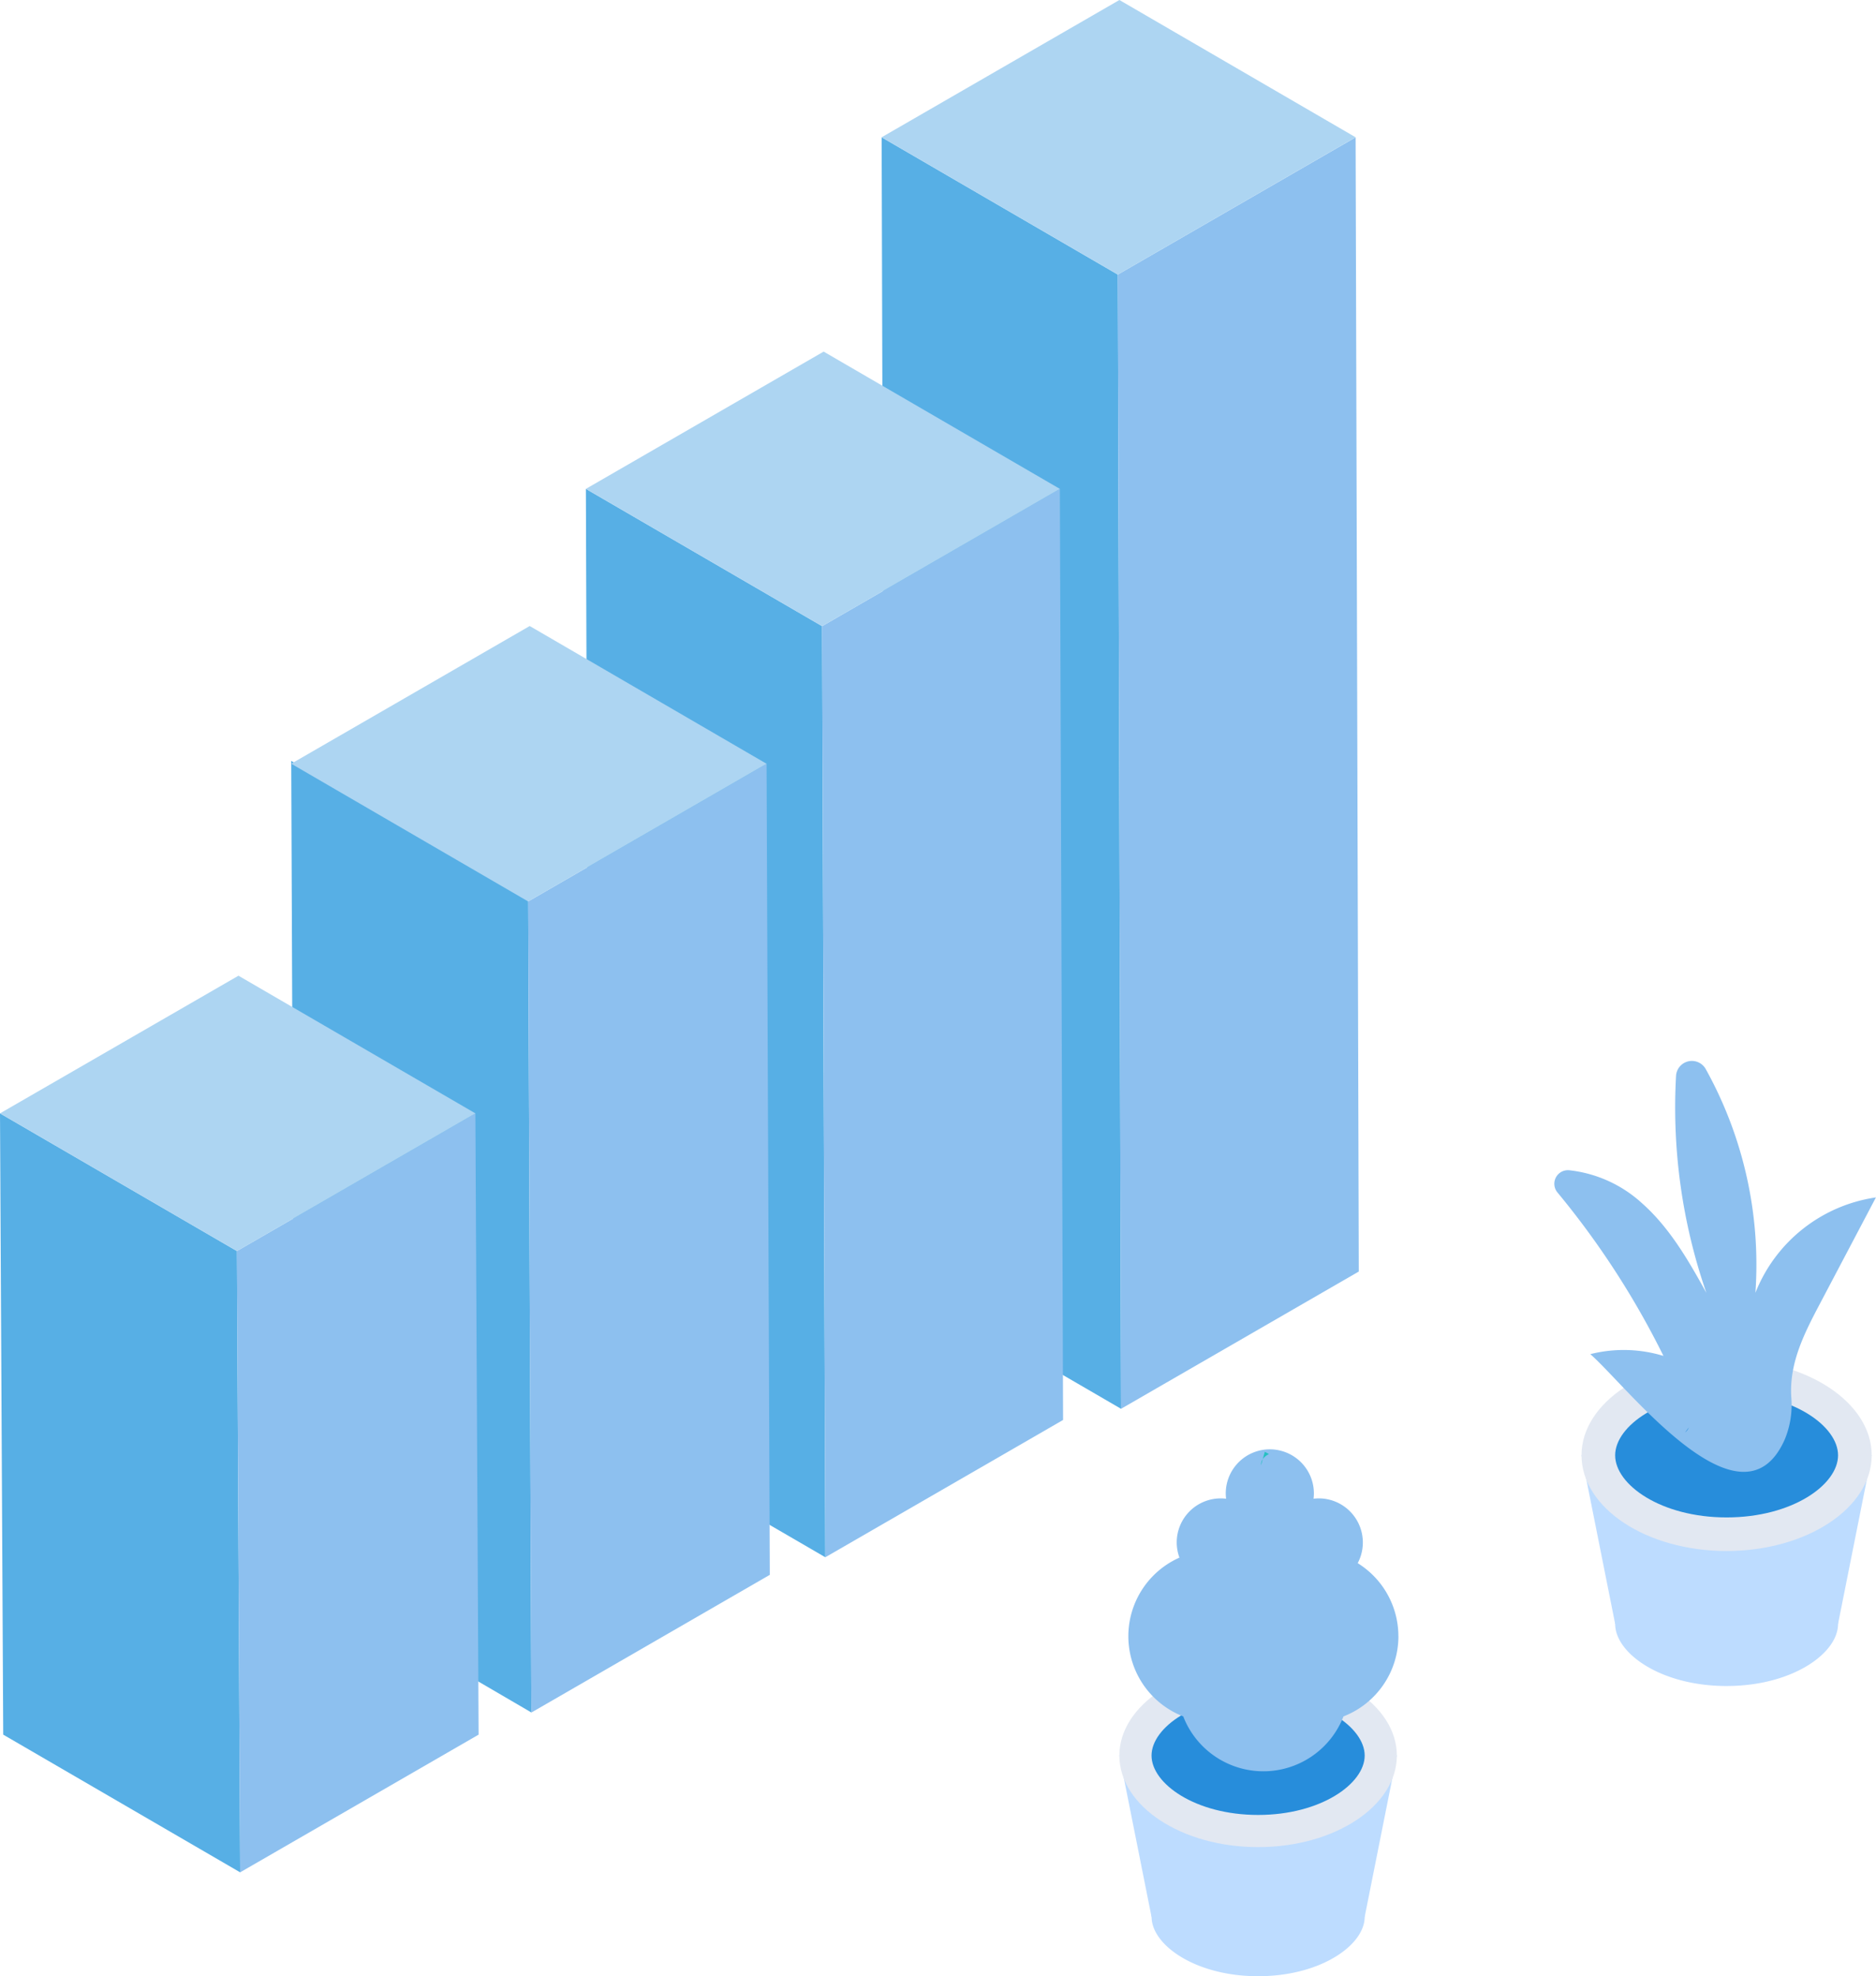
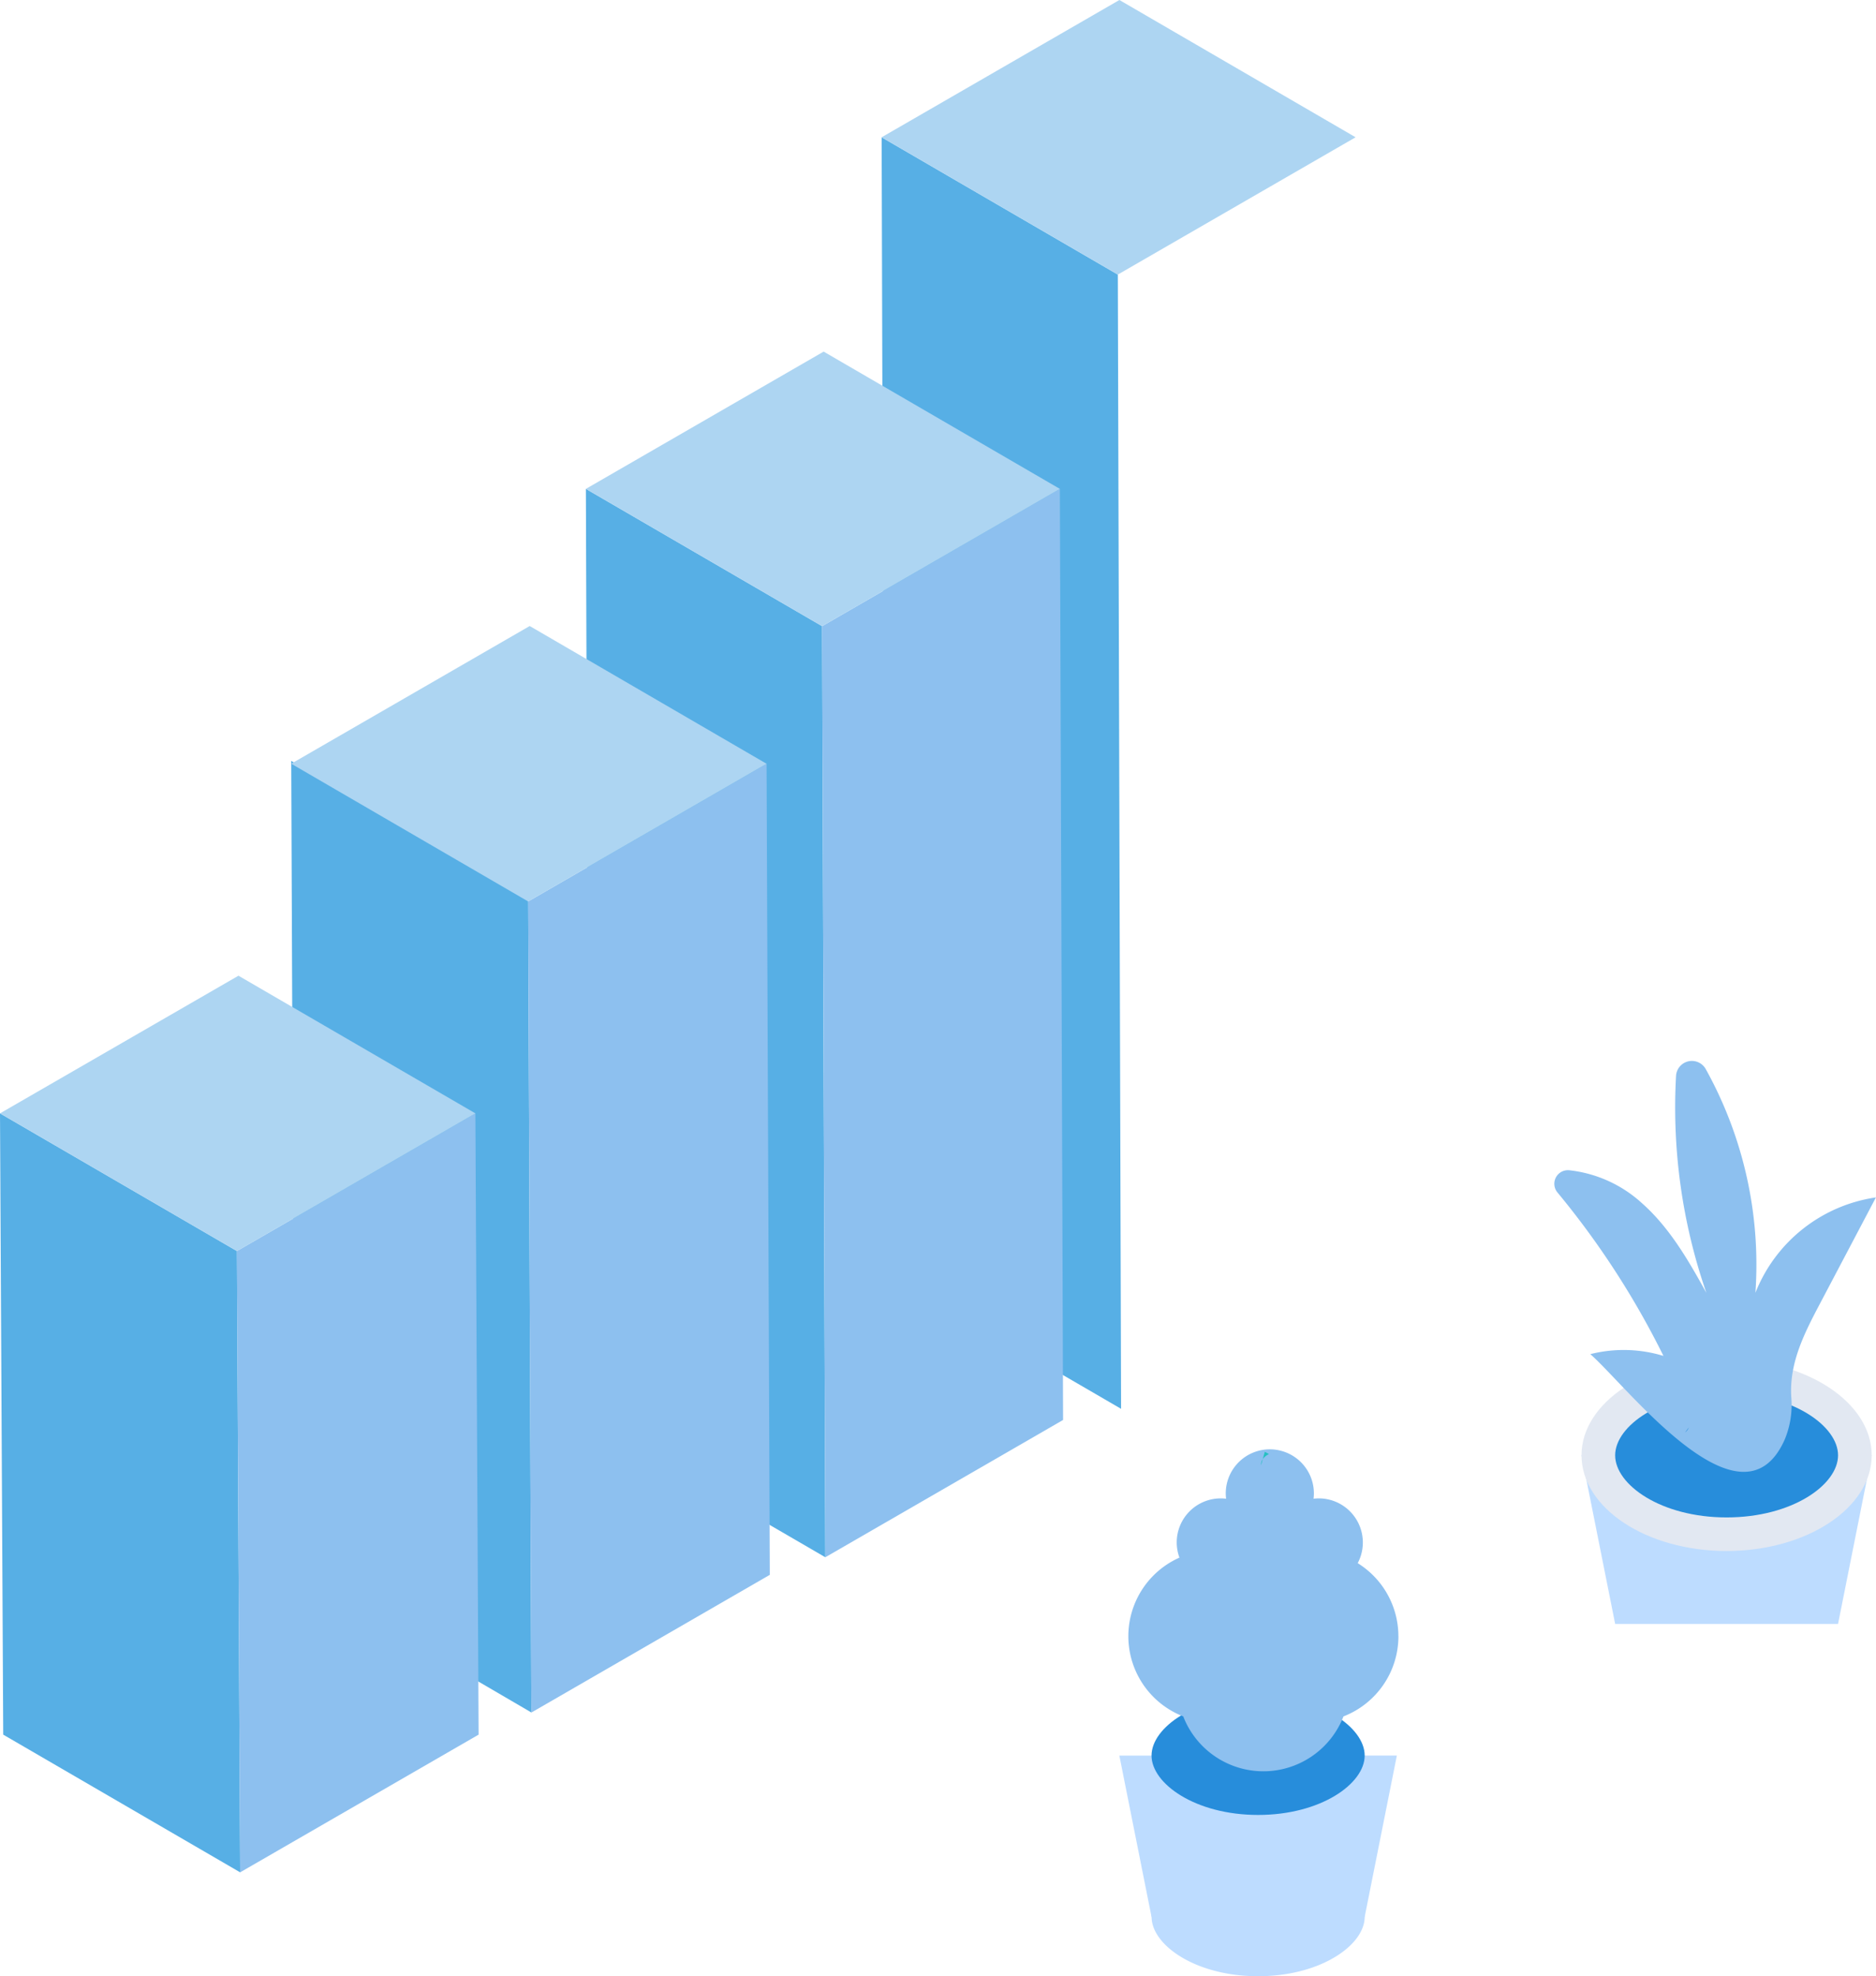
<svg xmlns="http://www.w3.org/2000/svg" width="179.406" height="188.972" viewBox="0 0 179.406 188.972">
  <defs>
    <clipPath id="clip-path">
      <rect id="長方形_1706" data-name="長方形 1706" width="179.406" height="188.972" fill="none" />
    </clipPath>
  </defs>
  <g id="イラスト_業績左" transform="translate(0)">
    <path id="パス_3001" data-name="パス 3001" d="M84.314,13.128l.307,108.459,22.59,13.128L106.9,26.256Z" fill="#57afe5" />
-     <path id="パス_3002" data-name="パス 3002" d="M106.9,26.255l.307,108.459,22.738-13.127L129.64,13.132Z" fill="#8dc0ef" />
    <path id="パス_3003" data-name="パス 3003" d="M107.051,0,84.313,13.127,106.9,26.255l22.739-13.128Z" fill="#add5f2" />
    <path id="パス_3004" data-name="パス 3004" d="M56.029,46.747l.307,89.034,22.59,13.128-.307-89.034Z" fill="#57afe5" />
    <path id="パス_3005" data-name="パス 3005" d="M78.622,59.875l.307,89.034,22.736-13.128-.308-89.034Z" fill="#8dc0ef" />
    <path id="パス_3006" data-name="パス 3006" d="M56.029,46.748l22.59,13.128,22.738-13.127L78.767,33.621Z" fill="#add5f2" />
    <path id="パス_3007" data-name="パス 3007" d="M27.851,72.761l.309,77.763,22.657,13.228-.308-77.824Z" fill="#57afe5" />
    <path id="パス_3008" data-name="パス 3008" d="M50.509,86.2l.309,77.557,22.8-13.167-.308-77.557Z" fill="#8dc0ef" />
    <path id="パス_3009" data-name="パス 3009" d="M27.851,73.029,50.509,86.2l22.8-13.167L50.656,59.862Z" fill="#add5f2" />
    <path id="パス_3010" data-name="パス 3010" d="M.308,165.871l22.658,13.167-.307-59.408L0,106.463Z" fill="#57afe5" />
    <path id="パス_3011" data-name="パス 3011" d="M22.657,119.63l.308,59.408L45.77,165.871l-.308-59.407Z" fill="#8dc0ef" />
    <path id="パス_3012" data-name="パス 3012" d="M0,106.464l22.658,13.167,22.806-13.167L22.806,93.3Z" fill="#add5f2" />
    <path id="パス_3013" data-name="パス 3013" d="M178.994,139.158l-3.217,16.127H154.461l-3.217-16.127Z" fill="#bddcff" />
    <g id="グループ_3040" data-name="グループ 3040">
      <g id="グループ_3039" data-name="グループ 3039" clip-path="url(#clip-path)">
-         <path id="パス_3014" data-name="パス 3014" d="M175.777,155.285c0,2.727-4.13,5.759-10.131,5.928-.173,0-.35.008-.527.008-6.282,0-10.657-3.129-10.657-5.936s4.375-5.94,10.657-5.94a17.012,17.012,0,0,1,4.436.567c3.813,1.025,6.222,3.29,6.222,5.373" fill="#bddcff" />
        <path id="パス_3015" data-name="パス 3015" d="M165.119,148.312c-7.651,0-13.875-4.107-13.875-9.155S157.468,130,165.119,130s13.875,4.107,13.875,9.156-6.224,9.155-13.875,9.155" fill="#e2e8f2" />
        <path id="パス_3016" data-name="パス 3016" d="M165.119,145.1c-6.281,0-10.658-3.129-10.658-5.938s4.377-5.938,10.658-5.938,10.658,3.129,10.658,5.938S171.4,145.1,165.119,145.1" fill="#278ddb" />
        <path id="パス_3017" data-name="パス 3017" d="M167.873,123.631a38.5,38.5,0,0,0-4.742-21.39,1.517,1.517,0,0,0-2.847.633,54.134,54.134,0,0,0,2.9,20.752c-1.708-3.088-3.5-6.213-6.14-8.556a12.3,12.3,0,0,0-6.994-3.17,1.3,1.3,0,0,0-1.11,2.122,80.328,80.328,0,0,1,10.14,15.635,13.023,13.023,0,0,0-6.994-.169c3.546,3.1,14.411,17.395,18.562,8.23a8.583,8.583,0,0,0,.657-4.113c-.217-3.3,1.289-6.191,2.766-8.993L179.4,114.5a14.666,14.666,0,0,0-11.532,9.135m-6.716,13.337.351-.474a1.112,1.112,0,0,1-.351.474" fill="#8dc0ef" />
        <path id="パス_3018" data-name="パス 3018" d="M133.584,167.873,130.507,183.3H110.124l-3.077-15.422Z" fill="#bddcff" />
        <path id="パス_3019" data-name="パス 3019" d="M130.508,183.295c0,2.608-3.95,5.507-9.688,5.669-.165,0-.335.008-.5.008-6.007,0-10.191-2.993-10.191-5.677s4.184-5.68,10.191-5.68a16.283,16.283,0,0,1,4.242.542c3.646.981,5.95,3.146,5.95,5.138" fill="#bddcff" />
-         <path id="パス_3020" data-name="パス 3020" d="M120.316,176.627c-7.316,0-13.268-3.927-13.268-8.755s5.952-8.755,13.268-8.755,13.268,3.927,13.268,8.755-5.952,8.755-13.268,8.755" fill="#e2e8f2" />
        <path id="パス_3021" data-name="パス 3021" d="M120.316,173.55c-6.006,0-10.192-2.993-10.192-5.678s4.186-5.679,10.192-5.679,10.192,2.993,10.192,5.679-4.186,5.678-10.192,5.678" fill="#278ddb" />
        <path id="パス_3022" data-name="パス 3022" d="M133.734,156.464a8.228,8.228,0,0,1-5.253,7.663,8.221,8.221,0,0,1-6.978,5.22c-.223.021-.454.029-.685.029a8.224,8.224,0,0,1-7.663-5.249,8.224,8.224,0,0,1-.362-15.183,4.265,4.265,0,0,1-.261-1.451,4.214,4.214,0,0,1,4.214-4.214,4.08,4.08,0,0,1,.509.033,4.08,4.08,0,0,1-.033-.509,4.213,4.213,0,0,1,4.214-4.214,4.169,4.169,0,0,1,1.131.156,4.211,4.211,0,0,1,3.083,4.058,4.079,4.079,0,0,1-.033.509,4.063,4.063,0,0,1,.5-.033,4.218,4.218,0,0,1,3.723,6.195,8.22,8.22,0,0,1,3.89,6.99" fill="#8dc0ef" />
        <path id="パス_3023" data-name="パス 3023" d="M120.6,140.1a.883.883,0,0,1,.16-.572Z" fill="#25c0c1" />
        <path id="パス_3024" data-name="パス 3024" d="M120.956,138.828a2.761,2.761,0,0,1,.395.219,1.466,1.466,0,0,0-.593.483Z" fill="#25c0c1" />
      </g>
    </g>
  </g>
</svg>